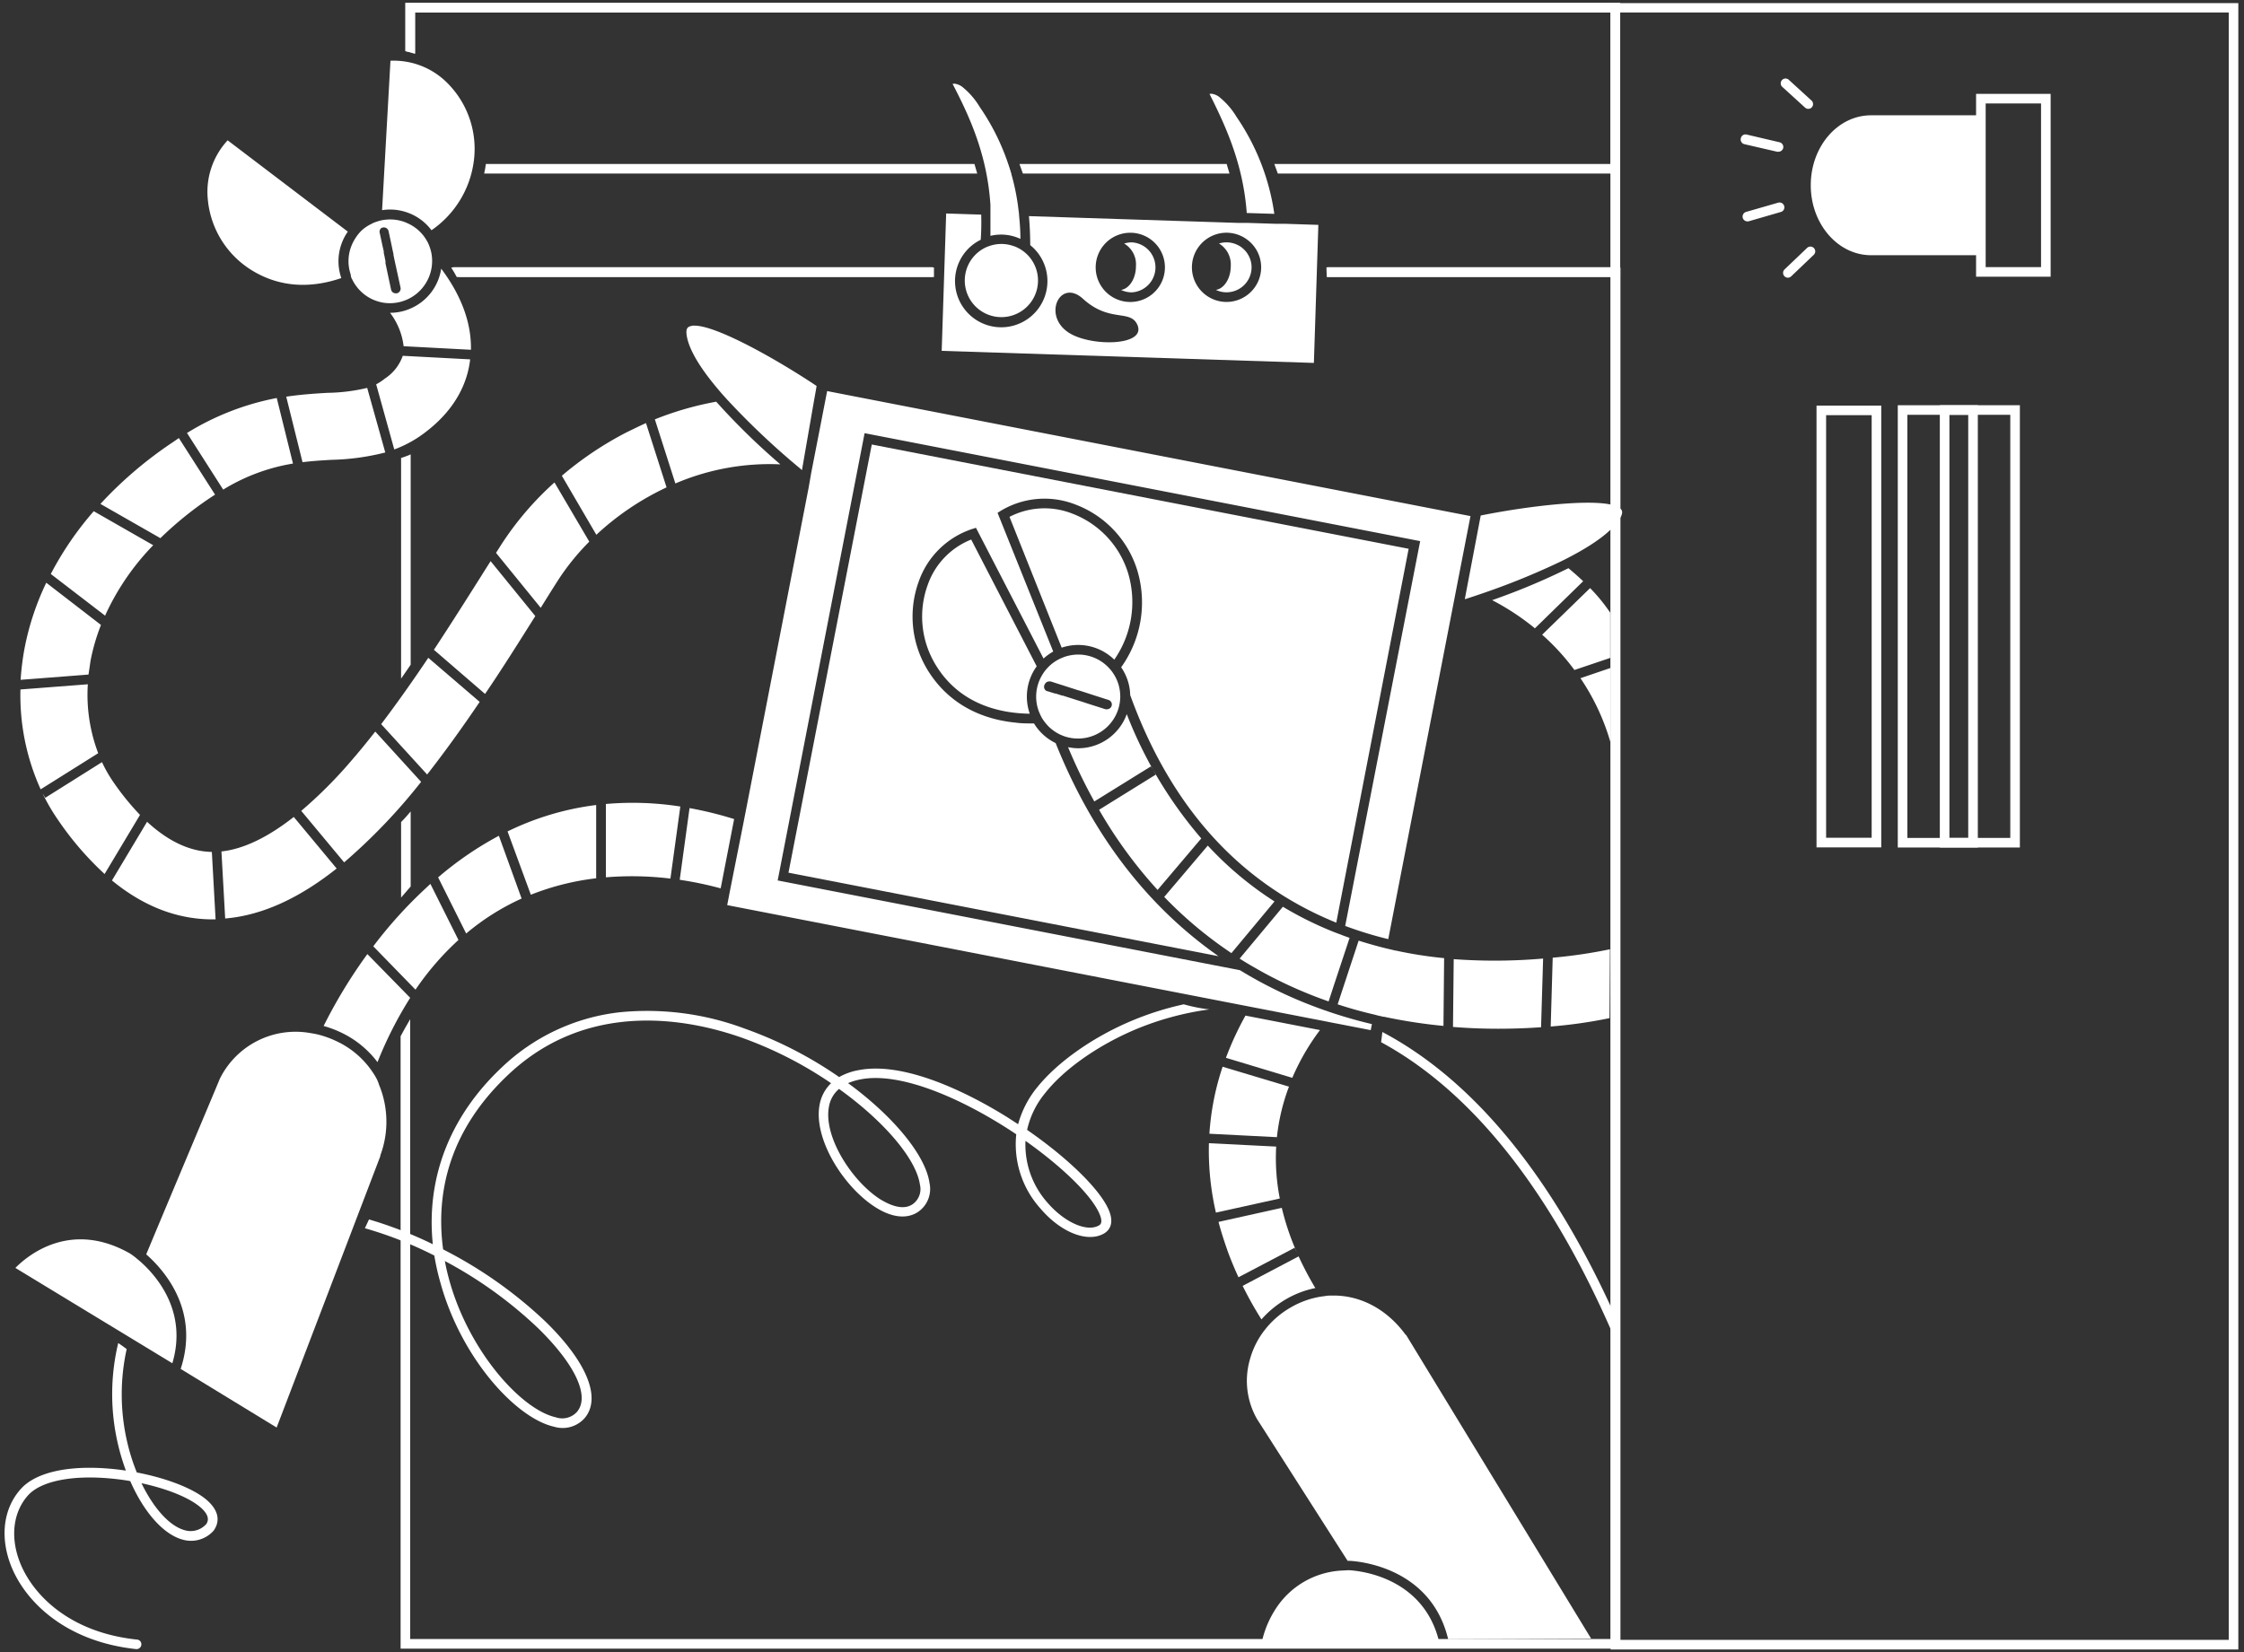
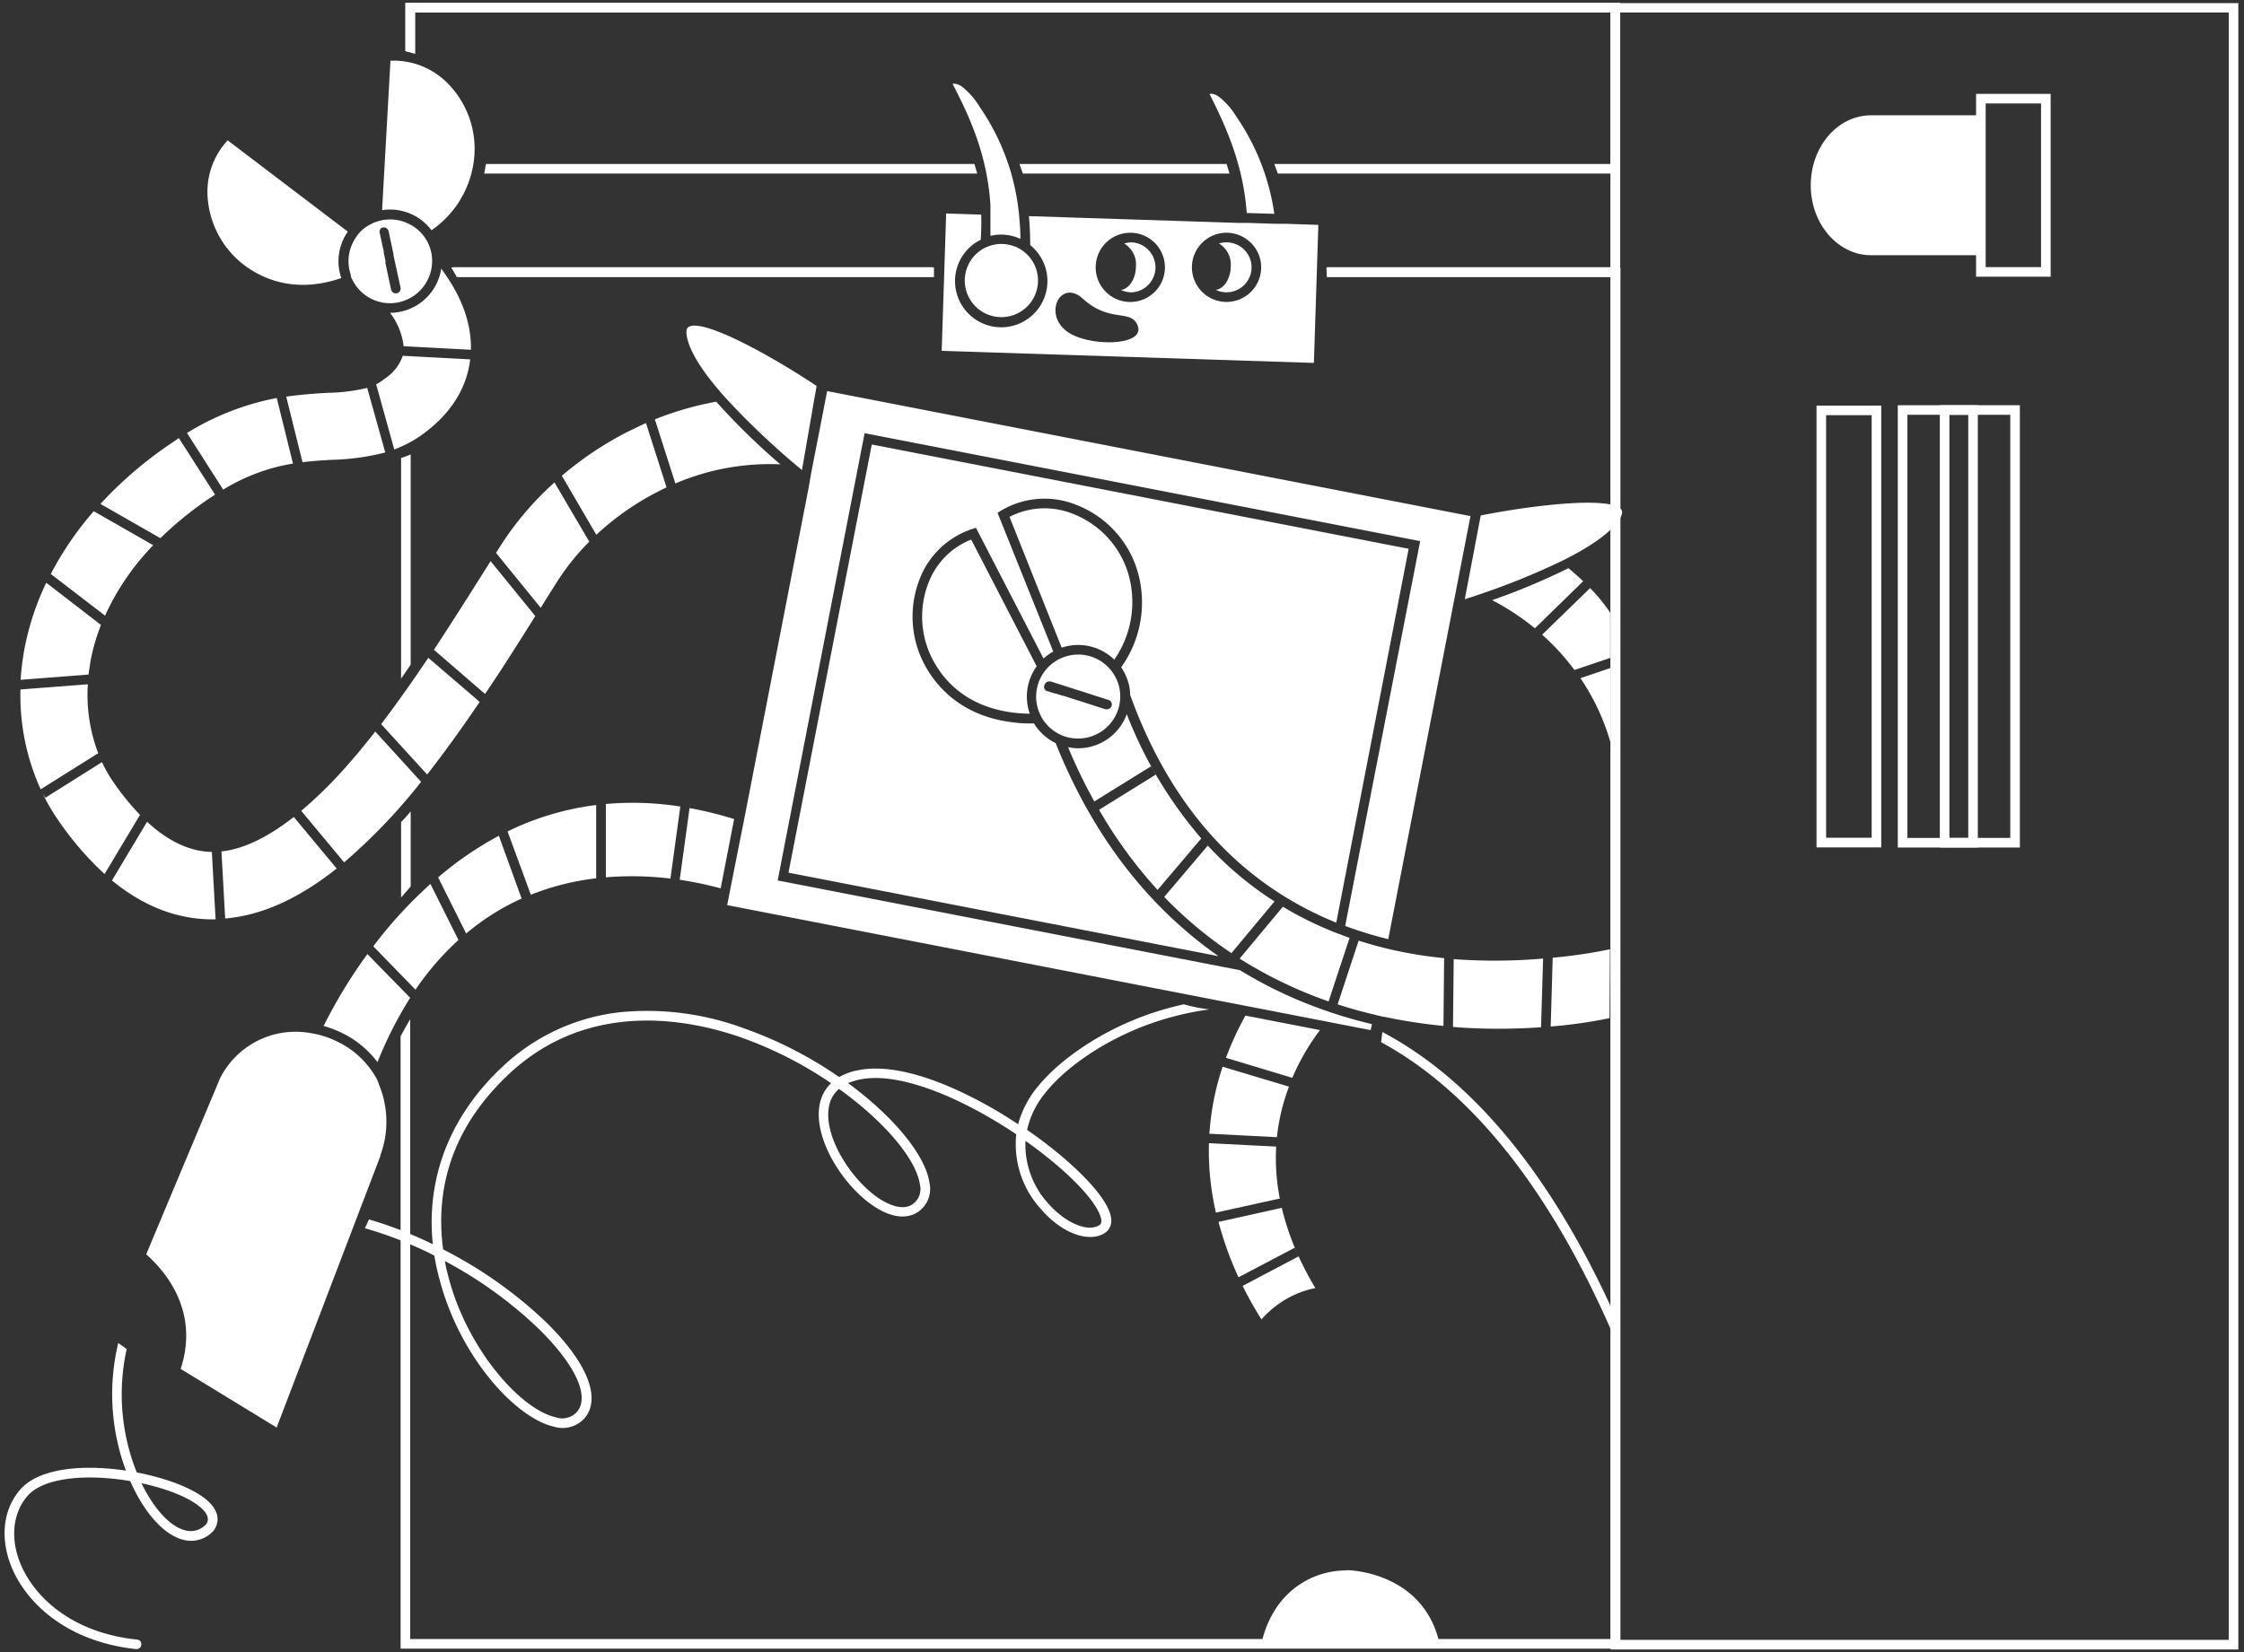
<svg xmlns="http://www.w3.org/2000/svg" width="372" height="274" fill="none">
  <rect width="100%" height="100%" fill="#333333" stroke="none" />
  <path fill="#fff" d="M68.08 147v-12.44c-.51.59-1 1.18-1.59 1.75v12.53c.51-.61 1.04-1.21 1.59-1.84ZM75.72 45.94h79.11v-1.59h-80v.07c.33.5.62 1.01.89 1.52ZM219.89 44.35c0 .53.05 1.06.07 1.59H267v225.85H68V169c-.55.94-1.08 1.88-1.59 2.83v101.55h202.22v-229l-48.74-.03ZM68.08 110.22V75.35c-.52.22-1 .42-1.59.59v36.59c.51-.75 1.08-1.53 1.59-2.31Z" />
  <path fill="#fff" d="M154.63 44.3H75.08c.3.55.635 1.08 1 1.59h78.57c-.01-.53-.02-1.06-.02-1.59ZM67.21.48v8l1.59.35V2.07H267V44.3h-47v1.59h48.59V.48H67.21Z" />
  <path fill="#fff" d="M167.06 27.19h-3.5c.18.53.35 1.06.49 1.59h3.58c-.18-.52-.37-1.05-.57-1.59ZM203.35 27.19H169c.2.533.39 1.063.57 1.59h34.25l-.47-1.59Z" />
  <path fill="#fff" d="M67.21.48v8c.54.13 1.07.27 1.59.45V2.07H267v25.12h-55.75c.2.53.39 1.06.58 1.59h56.74V.48H67.21ZM80.26 28.78H162c-.15-.53-.3-1.06-.46-1.59h-81c-.06.535-.153 1.066-.28 1.59Z" />
  <path fill="#fff" d="M371.06 273.52H267V.52h104.06v273Zm-102.49-1.59h100.9V2.07h-100.9v269.86ZM34.12 248.6c-2.28-1.86-6.61-3.51-11.44-4.43a33.257 33.257 0 0 1-1.61-5.12 34.88 34.88 0 0 1-.07-15.34c-.46-.35-.92-.68-1.4-1a36.319 36.319 0 0 0-.06 16.7c.35 1.51.794 2.996 1.33 4.45-.68-.1-1.37-.19-2.06-.26-7.18-.72-12.76.46-15.31 3.25-2.89 3.16-3.54 7.87-1.74 12.61 2.26 5.94 8.91 12.72 20.8 14h.08a.791.791 0 0 0 .79-.71.778.778 0 0 0-.71-.87c-11.17-1.16-17.38-7.44-19.47-12.94-1.58-4.16-1.05-8.26 1.42-11 2.18-2.38 7.4-3.4 14-2.74 1 .1 2 .23 2.92.4 2.22 5.06 5.4 8.76 8.6 9.68a5.004 5.004 0 0 0 5.15-1.38l.08-.09C36 253 37 251 34.12 248.6Zm0 4.2a3.448 3.448 0 0 1-3.55.93c-2.53-.72-5.14-3.7-7.12-7.78 4.12.89 7.72 2.3 9.64 3.88 1.92 1.58 1.35 2.56 1.05 2.97h-.02Z" />
  <path fill="#fff" d="M268.37 219.63c-12.23-27.81-26.47-41.77-39.21-48.5-.06.57-.13 1.13-.21 1.69 12.32 6.68 26.07 20.41 38 47.45a.8.8 0 0 0 .439.419.786.786 0 0 0 1.025-.453.786.786 0 0 0-.014-.606h-.03ZM188.18 170.73a48.382 48.382 0 0 1 12.34-3.35h-.08a26.923 26.923 0 0 1-4.2-.84 49.808 49.808 0 0 0-8.68 2.75c-6.43 2.71-12.26 6.84-15.61 11a16.539 16.539 0 0 0-3.17 6.13l-1.72-1.11c-4.64-2.91-16.34-9.51-24.75-7.85a10.222 10.222 0 0 0-3.2 1.14 66.404 66.404 0 0 0-15.73-8.06 46.122 46.122 0 0 0-20.57-2.69A33.75 33.75 0 0 0 83.18 177c-8.62 8.12-12.56 18.36-11.43 29.32a67.624 67.624 0 0 0-10.58-4.11c-.23.49-.46 1-.68 1.46A64.709 64.709 0 0 1 72 208.2a39.893 39.893 0 0 0 1 4.46c3.44 12.55 12.52 22.5 18.84 23.92a4.874 4.874 0 0 0 5.06-1.4c2.84-3.31.43-9.29-6.44-16a72.097 72.097 0 0 0-17-12c-1.15-8.51.44-19.23 10.83-29 13.23-12.47 29.86-9.2 38.59-6.14a64.75 64.75 0 0 1 14.89 7.58 6.583 6.583 0 0 0-1.9 3.57c-1.07 5.67 4 13.67 9.26 17 2.78 1.77 5.31 2 7.14.72a4.623 4.623 0 0 0 1.82-4.74c-.64-4.52-5.84-10.94-13.5-16.56a9.913 9.913 0 0 1 2.05-.62c6.77-1.34 17.28 3.37 25.83 9.1a15.937 15.937 0 0 0 4 12.3c3.39 4 7.81 5.71 10.52 4.17.7-.4 1.76-1.4.93-3.63-1.27-3.42-6.69-8.75-13.65-13.57a14.467 14.467 0 0 1 3-6.11c3.11-3.95 8.73-7.9 14.91-10.52Zm-98.89 49.6c6.11 6 8.54 11.25 6.34 13.81a3.296 3.296 0 0 1-3.5.88c-5.75-1.29-14.42-11-17.66-22.78-.27-1-.52-2-.72-3.13a70.003 70.003 0 0 1 15.54 11.22Zm63.21-23.89a3.064 3.064 0 0 1-1.17 3.22c-1.71 1.22-4.09 0-5.36-.76-4.73-3-9.5-10.41-8.55-15.39a4.91 4.91 0 0 1 1.67-2.94c7.57 5.43 12.81 11.67 13.41 15.87Zm29.87 5.1c.48 1.28 0 1.56-.22 1.68-2 1.13-5.73-.55-8.53-3.82a14.451 14.451 0 0 1-3.62-10.22c6.26 4.43 11.22 9.28 12.37 12.36ZM328.54 42.32h-18.36c-5.51 0-10-5.19-10-11.6 0-6.41 4.46-11.6 10-11.6h18.39" />
  <path stroke="#fff" stroke-miterlimit="10" stroke-width="1.59" d="M328.38 45.09h10.77V16.36h-10.77v28.73Z" />
-   <path fill="#fff" d="M299.76 18.05a.77.77 0 0 1-.53-.21l-3.82-3.48a.8.8 0 0 1 1.07-1.18l3.82 3.49a.793.793 0 0 1-.086 1.247.789.789 0 0 1-.454.133ZM294.78 25.16a.55.55 0 0 1-.18 0l-5.41-1.25a.792.792 0 0 1-.516-.37.797.797 0 0 1-.084-.63.789.789 0 0 1 1-.59l5.41 1.27a.802.802 0 0 1 .623.676.786.786 0 0 1-.023.324.807.807 0 0 1-.82.57ZM289.68 36.71a.802.802 0 0 1-.77-.57.81.81 0 0 1 .55-1l5.31-1.53a.8.8 0 0 1 1 .54.8.8 0 0 1-.061.617.798.798 0 0 1-.489.383l-5.31 1.54a.827.827 0 0 1-.23.02ZM296.38 46.05a.797.797 0 0 1-.731-.502.8.8 0 0 1 .181-.868l3.73-3.56a.8.8 0 0 1 1.363.56.79.79 0 0 1-.233.56l-3.73 3.56a.81.81 0 0 1-.58.25Z" />
  <path stroke="#fff" stroke-miterlimit="10" stroke-width="1.59" d="M311.07 68.05h-9.14v71.67h9.14V68.05ZM327.08 67.99H315.4v71.75h11.68V67.99Z" />
  <path stroke="#fff" stroke-miterlimit="10" stroke-width="1.59" d="M334.05 67.99h-11.68v71.75h11.68V67.99Z" />
  <path fill="#fff" d="m69.81 129.65-7.6-8.34c-1.32 1.68-2.65 3.32-4 4.87a74.126 74.126 0 0 1-8.27 8.28l7.11 8.54a95.395 95.395 0 0 0 12.76-13.35ZM36.71 141.19l.62 11.12c6.46-.55 12.64-3.65 18.48-8.29l-7.11-8.55c-4.33 3.4-8.34 5.32-11.99 5.72ZM79.52 116.39 71 109.08c-2.49 3.71-5.11 7.43-7.81 11l7.62 8.35c3.04-3.89 5.95-7.96 8.71-12.04ZM92.45 96.31a39.147 39.147 0 0 1 5.24-6.49L91.92 80a51.207 51.207 0 0 0-8.86 10.37l-.83 1.31 7.41 9.11c.973-1.573 1.91-3.067 2.81-4.48ZM80.41 115.07c3-4.4 5.73-8.79 8.33-12.91l-7.41-9.11c-.43.69-.88 1.39-1.33 2.1l-.07.12c-2.45 3.88-5.15 8.16-8 12.48l8.48 7.32ZM107.09 70.16c-1.06.46-2.1 1-3.14 1.49a56.37 56.37 0 0 0-10.81 7.24l5.72 9.79a45.09 45.09 0 0 1 11.64-7.86l-3.41-10.66ZM129.36 77a113.697 113.697 0 0 1-10.63-10.39 52.323 52.323 0 0 0-10.17 2.93l3.4 10.63a39.782 39.782 0 0 1 17.4-3.17ZM35.12 141.27c-3.61-.06-7.21-1.74-10.74-5L18.56 146c5.35 4.4 11.1 6.57 17.18 6.45l-.62-11.18ZM16.91 126.38l-9.4 5.91-.45-.72a32.63 32.63 0 0 0 2.54 4.36 51.398 51.398 0 0 0 7.74 9l5.87-9.8a43.104 43.104 0 0 1-4.46-5.51 22.052 22.052 0 0 1-1.84-3.24ZM54.31 65.14c-2 .12-4.33.26-6.86.64l2.7 10.86c1.65-.2 3.24-.3 4.82-.39a39.373 39.373 0 0 0 8.9-1.22l-3-10.71c-2.15.514-4.35.79-6.56.82ZM62.36 63.73l3 10.8a19.52 19.52 0 0 0 5.19-2.88c5.26-4 7-8.56 7.39-12.06L66.77 59a7.46 7.46 0 0 1-3 3.8 8.717 8.717 0 0 1-1.41.93ZM78.07 58c.1-5.19-2.19-9.8-4.93-13.45a8.56 8.56 0 0 1-5 6.57 8.43 8.43 0 0 1-3.48.75 11.262 11.262 0 0 1 2.25 5.54l11.16.59ZM48.57 76.87 45.88 66A43.91 43.91 0 0 0 31 71.8l6 9.39a32 32 0 0 1 11.57-4.32ZM16.28 124.9a27.272 27.272 0 0 1-1.72-11.43l-11.17.86a37.75 37.75 0 0 0 3.35 16.56l9.54-5.99ZM15 109.63c.39-2.05.973-4.059 1.74-6l-9.07-7a44.517 44.517 0 0 0-3.61 10.93 43.684 43.684 0 0 0-.64 5.17l11.25-.87c.12-.74.22-1.49.33-2.23ZM34.83 82.56l.82-.54-6-9.38-1 .69a66.478 66.478 0 0 0-12 10.23l9.94 5.68a58.387 58.387 0 0 1 8.24-6.68ZM25.4 90.41l-9.86-5.64a53.432 53.432 0 0 0-7.12 10.41l9 6.91a41.078 41.078 0 0 1 7.98-11.68ZM211.56 190.13l-11.15-.56a45.845 45.845 0 0 0 1.16 11.51l10.59-2.34a34.826 34.826 0 0 1-.6-8.61ZM215.08 207.89a42.646 42.646 0 0 1-2.59-7.6L202 202.62c.44 1.69 1 3.38 1.6 5.08.54 1.44 1.11 2.8 1.71 4.1l9.31-4.89.46.98ZM200.49 188l11.19.57a33.847 33.847 0 0 1 2-8.38l-11-3.3a43.686 43.686 0 0 0-2.19 11.11ZM213.24 215.41a15.906 15.906 0 0 1 4.81-1.82 55.549 55.549 0 0 1-2.77-5.25l-9.28 4.89a60.797 60.797 0 0 0 3.12 5.56 16.415 16.415 0 0 1 4.12-3.38ZM218.82 170.81l-12.35-2.4a51.025 51.025 0 0 0-3.24 7l11 3.32a37.94 37.94 0 0 1 4.59-7.92ZM100.44 133.32v12.16a52.784 52.784 0 0 1 10.7.21l1.64-11.95a51.026 51.026 0 0 0-12.34-.42ZM114.31 134l-1.63 11.89c2.289.339 4.557.814 6.79 1.42l2.23-11.49a61.676 61.676 0 0 0-7.39-1.82ZM53.65 170.13c.93.259 1.835.594 2.71 1a16.25 16.25 0 0 1 6.22 5A64.033 64.033 0 0 1 68 165.46l-7.1-7.25a84.216 84.216 0 0 0-7.25 11.92ZM70.25 147.6a72.975 72.975 0 0 0-8.37 9.32l7 7.19a46.498 46.498 0 0 1 7.12-8.24l-4.65-9.3c-.35.33-.72.67-1.1 1.03ZM88 148.37a42.626 42.626 0 0 1 10.83-2.73v-12.15a46.482 46.482 0 0 0-14.69 4.38l3.86 10.5ZM72.63 145.49l4.65 9.31a39.49 39.49 0 0 1 9.19-5.8l-3.77-10.41a55.975 55.975 0 0 0-10.07 6.9ZM206.48 166.79l.83.16 12.62 2.45.89.18.9.17 5.51 1.07.2-1a74.84 74.84 0 0 1-4.64-1.25c-1.19-.36-2.4-.75-3.61-1.19a72.57 72.57 0 0 1-13.63-6.5L128.92 146l14.41-74.17 92.1 17.9L223 153.54a61.794 61.794 0 0 0 7.14 2.19l13.63-70.15-106.65-20.73-1.27 6.54-1.38 7.07-.12.7-.3 1.72-10.47 53.88-.16.79-.15.79-2.27 11.42-.15.78-.15.79-.15.76 85.1 16.54.83.16Z" />
  <path fill="#fff" d="m221.52 153 12-62-89-17.29-13.81 71L202 158.56c-10.41-7.29-20.23-18.42-27-35.34a8.526 8.526 0 0 1-3.59-3.26H171c-.82 0-1.71 0-2.63-.13-6.38-.63-11.4-3.6-14.51-8.59a17.014 17.014 0 0 1-2.486-7.22 17.01 17.01 0 0 1 .926-7.58 14.056 14.056 0 0 1 8.86-8.72l.63-.2 11.2 21.68a9.282 9.282 0 0 1 1.61-1.16l-9.23-23 .57-.36a14.07 14.07 0 0 1 12.39-1 17.008 17.008 0 0 1 10.19 10.85 18.454 18.454 0 0 1-2.66 16.12c.414.602.75 1.254 1 1.94.311.857.48 1.759.5 2.67 6.74 18.63 18.21 31.26 34.16 37.74ZM62.41 178.83c-.19-.35-.4-.7-.61-1a14.627 14.627 0 0 0-6.12-5.22 15.69 15.69 0 0 0-2.73-1c-.26-.07-.52-.13-.79-.18-.27-.05-.54-.1-.81-.14a14.001 14.001 0 0 0-14.91 7.6l-.74 1.78C30.38 193.33 26.74 202 24.24 208c3.14 2.77 8.86 9.4 5.71 19l15.91 9.72 17.19-45v-.13a16 16 0 0 0-.21-11.7 6.378 6.378 0 0 0-.43-1.06Z" />
-   <path fill="#fff" d="M23.59 209.49c-.22-.2-.43-.39-.63-.55-.2-.16-.45-.38-.64-.53-.43-.33-.71-.51-.77-.55-9.83-5.59-16.92.28-19 2.39l15.09 9.17.68.41.69.42 9.56 5.81c2.43-8.17-2.12-13.92-4.98-16.57ZM233 221.31c-3.2-4.36-7.7-6.61-12.31-6.47-.3 0-.61 0-.91.06l-.87.12a14.5 14.5 0 0 0-4.91 1.77 14.673 14.673 0 0 0-4.05 3.39l-.52.66c-.17.24-.34.47-.49.71a13.916 13.916 0 0 0-1.77 4 12.767 12.767 0 0 0 1.23 9.79l1 1.56c6.23 9.75 10.73 16.81 14 21.92h.21c.13 0 13.43.33 16.46 13l23.7-.1-30.65-50.32-.12-.09Z" />
  <path fill="#fff" d="M224.44 260.45a7.812 7.812 0 0 0-.85-.07h-.13l-.91.05a13.879 13.879 0 0 0-11.05 6.32 16.638 16.638 0 0 0-2.24 5.18l20.52-.06H238.48c-2.48-9.42-11.26-11.12-14.04-11.42ZM267 123.17v-12.41l-5 1.7a37.45 37.45 0 0 1 5 10.71ZM261 111.1l5.93-2v-7.51a29.1 29.1 0 0 0-3.33-4.07l-7.95 7.73a37.567 37.567 0 0 1 5.35 5.85ZM247.36 99.52a40.799 40.799 0 0 1 7.09 4.67l8-7.81c-.83-.79-1.67-1.52-2.44-2.16a111.02 111.02 0 0 1-12.65 5.3ZM67.74 35.32a8.5 8.5 0 0 1 3.79 2.86 16.48 16.48 0 0 0 7-11.35A15.429 15.429 0 0 0 74.39 14a12.55 12.55 0 0 0-9.66-3.93l-1.39 24.78a8.52 8.52 0 0 1 4.4.47ZM41.5 44.67c5.36 3.42 10.86 2.89 15.08 1.44a8.56 8.56 0 0 1 1.08-7.7L37.74 23.27a12.558 12.558 0 0 0-3.28 9.9 15.45 15.45 0 0 0 7.04 11.5ZM58.3 46.15c0 .06 0 .11.08.16.11.242.238.475.38.7l.06.09a6.94 6.94 0 0 0 3.06 2.6c.476.204.972.358 1.48.46a7 7 0 0 0 8.25-7.48 6.484 6.484 0 0 0-.32-1.55 5.953 5.953 0 0 0-.62-1.36 8.113 8.113 0 0 0-.46-.68 6.911 6.911 0 0 0-2.7-2.09l-.34-.15a7.001 7.001 0 0 0-2.5-.46 7.513 7.513 0 0 0-1.42.14c-.274.063-.544.14-.81.23-.2.07-.41.14-.61.23l-.2.11A6.731 6.731 0 0 0 60 38.17a6.918 6.918 0 0 0-1 1.2c-.306.454-.56.94-.76 1.45a6.87 6.87 0 0 0-.09 4.73c-.01.2.06.45.15.6Zm4.88-8.31a.64.64 0 0 1 .24-.1.8.8 0 0 1 1 .61l.39 1.82.21 1 .07.34.14.64v.14l.16.77 1 4.58a.81.81 0 0 1-.61 1h-.17a.79.79 0 0 1-.78-.62l-.83-3.9-.1-.48v-.37l-.12-.54v-.07l-.16-.71v-.27l-.23-1-.17-.8-.25-1.17a.8.8 0 0 1 .21-.87ZM268.78 84.52c-1.58-2.18-13.61-.91-22.44.79l-.87.17-.08.41L243 98.44l-.15.79v.13l.2-.06 1.19-.39 1.12-.38a120.095 120.095 0 0 0 13.33-5.4l.79-.39.77-.4c3.82-2 7.08-4.25 8.37-6.5.48-.84.24-1.21.16-1.32ZM119.33 64.89c.2.24.41.48.62.71.21.23.42.48.64.71a126.196 126.196 0 0 0 11.49 10.91l.87.73.1-.6 1.91-11 .14-.78.14-.78.13-.79c-6.77-4.52-16.58-10-20.22-10a1.851 1.851 0 0 0-1 .22c-.12.07-.46.28-.33 1.29.36 2.64 2.62 6.01 5.51 9.38ZM240.87 170.29c2.48.2 4.983.3 7.51.3 2.57 0 4.95-.1 7.09-.25l.34-11.39a92.939 92.939 0 0 1-14.82.1l-.12 11.24ZM257.07 170.22a78.345 78.345 0 0 0 9.75-1.39l.07-11.42c-1.59.33-5 1-9.49 1.4l-.33 11.41ZM228.51 168.42l.77.18h.14a87.222 87.222 0 0 0 9.87 1.52l.11-11.24a67.536 67.536 0 0 1-8-1.25h-.07l-.71-.17-.77-.18a70.91 70.91 0 0 1-4.62-1.3l-3.48 10.56c2 .66 4 1.22 6 1.68l.76.2ZM211.28 149.48a56.704 56.704 0 0 1-11.06-9.26l-7.22 8.51a67.808 67.808 0 0 0 11.14 9.32l7.14-8.57ZM191.9 147.57l7.24-8.54a70.848 70.848 0 0 1-12.35-20.61 8.572 8.572 0 0 1-8 5.66c-.581 0-1.161-.06-1.73-.18a89.579 89.579 0 0 0 4.35 9l9.39-5.82.83 1.35-9.43 5.85a75.28 75.28 0 0 0 9.7 13.29ZM208.18 160.56c.76.44 1.52.86 2.28 1.26a73.119 73.119 0 0 0 9.79 4.24l.72-2.2.11-.34 2.65-8-1-.36-.75-.29-.75-.28a58.726 58.726 0 0 1-8.56-4.23l-7.17 8.6.69.43c.66.407 1.323.797 1.99 1.17ZM184.72 109.39A16.754 16.754 0 0 0 187 95a15.426 15.426 0 0 0-9.23-9.83 12.58 12.58 0 0 0-10.42.54L176 107.4a8.55 8.55 0 0 1 8.72 1.99ZM161 89.47a12.526 12.526 0 0 0-7.21 7.53 15.387 15.387 0 0 0 1.42 13.41c4 6.46 10.67 7.88 15.5 7.94a8.572 8.572 0 0 1 1.15-7.86L161 89.47Z" />
  <path fill="#fff" d="M172.37 118.32c.11.273.24.537.39.79.163.265.343.519.54.76.218.273.455.531.71.77.367.332.765.627 1.19.88.18.1.37.21.57.3l.47.2a7.007 7.007 0 0 0 8.632-3.227c.533-.988.82-2.09.838-3.213a7.068 7.068 0 0 0-.4-2.42 7.548 7.548 0 0 0-.5-1.08l-.16-.26c-.09-.15-.2-.3-.3-.45l-.18-.23-.36-.41a6.992 6.992 0 0 0-5.07-2.19 7.23 7.23 0 0 0-2.14.34l-.21.07-.53.22a6.774 6.774 0 0 0-2.15 1.52c-.2.208-.387.429-.56.66a7.826 7.826 0 0 0-.49.77 6.938 6.938 0 0 0-.48 5.75c.055.154.118.304.19.45ZM174 113h.19l.86.28 1.16.37.69.22.61.2.38.12.93.3h.05l1.11.36.89.29.87.28 2 .64a.787.787 0 0 1 .567.881.794.794 0 0 1-.807.669.691.691 0 0 1-.24 0l-2.91-.93-.91-.3-.77-.24-1-.32-1.47-.47h-.11L175 115h-.12l-1-.31-.24-.08h-.09a.791.791 0 0 1-.42-1 .692.692 0 0 1 .1-.19.79.79 0 0 1 .77-.42ZM206.68 35.32l4.57.14A37.923 37.923 0 0 0 205 19.4a12.47 12.47 0 0 0-2.71-3.18 2.68 2.68 0 0 0-1.24-.64 1.11 1.11 0 0 0-.53 0c0 .08.08.16.1.22 2.67 5.33 5.47 11.5 6.06 19.52ZM218.55 37.29l-5.5-.18h-1.6l-4.68-.15h-1.6l-34.6-1.12c.14 1.51.21 3.11.22 4.81a7.663 7.663 0 0 1 2.668 7.617 7.66 7.66 0 1 1-14.518-4.677 7.6 7.6 0 0 1 3.64-3.83c.1-1.45.12-2.83.08-4.17l-5.81-.19-.74 22.78 61.7 2 .74-22.89ZM177.8 55.52c-5.3-2.65-2.23-9.54 1.7-6 4.37 4 7.78 1.77 9 4.24 1.7 3.47-6.73 3.75-10.7 1.76Zm9.82-5.45a5.74 5.74 0 1 1-.479-11.47 5.74 5.74 0 0 1 .479 11.47Zm15.71 0a5.742 5.742 0 0 1-5.74-5.74 5.742 5.742 0 0 1 5.74-5.74 5.78 5.78 0 0 1 1.87.32c.269.099.533.212.79.34.272.148.532.315.78.5a5.703 5.703 0 0 1 2.3 4.58 5.75 5.75 0 0 1-5.74 5.74Z" />
  <path fill="#fff" d="M164.19 34v5.11a7.57 7.57 0 0 1 4.79.42l.18.08c0-1.36-.1-2.64-.22-3.87 0-.27-.05-.53-.08-.8s-.07-.53-.1-.8a37.825 37.825 0 0 0-6.35-16.41 12.47 12.47 0 0 0-2.71-3.18 2.779 2.779 0 0 0-1.24-.64 1.25 1.25 0 0 0-.53 0c0 .08.08.17.1.22 2.78 5.36 5.63 11.63 6.16 19.87ZM167.92 40.77a6 6 0 0 0-3.84 0 5.908 5.908 0 0 0-.75.3 6.07 6.07 0 1 0 5.07-.13 4.273 4.273 0 0 0-.48-.17ZM187.62 40.19c-.428 0-.853.067-1.26.2a3.994 3.994 0 0 1 1.95 3.77c0 2-1.08 3.71-2.47 3.92a4.22 4.22 0 0 0 1.78.4 4.151 4.151 0 0 0 0-8.29ZM206.66 41.86a4.55 4.55 0 0 0-.75-.77 3.558 3.558 0 0 0-.77-.48 4.05 4.05 0 0 0-1.81-.42 3.944 3.944 0 0 0-1.25.19 4.06 4.06 0 0 1 1.95 3.77c0 2-1.09 3.72-2.47 3.92a4.058 4.058 0 0 0 1.77.4 4.15 4.15 0 0 0 4.15-4.14 4.011 4.011 0 0 0-.34-1.63 4.322 4.322 0 0 0-.48-.84Z" />
</svg>